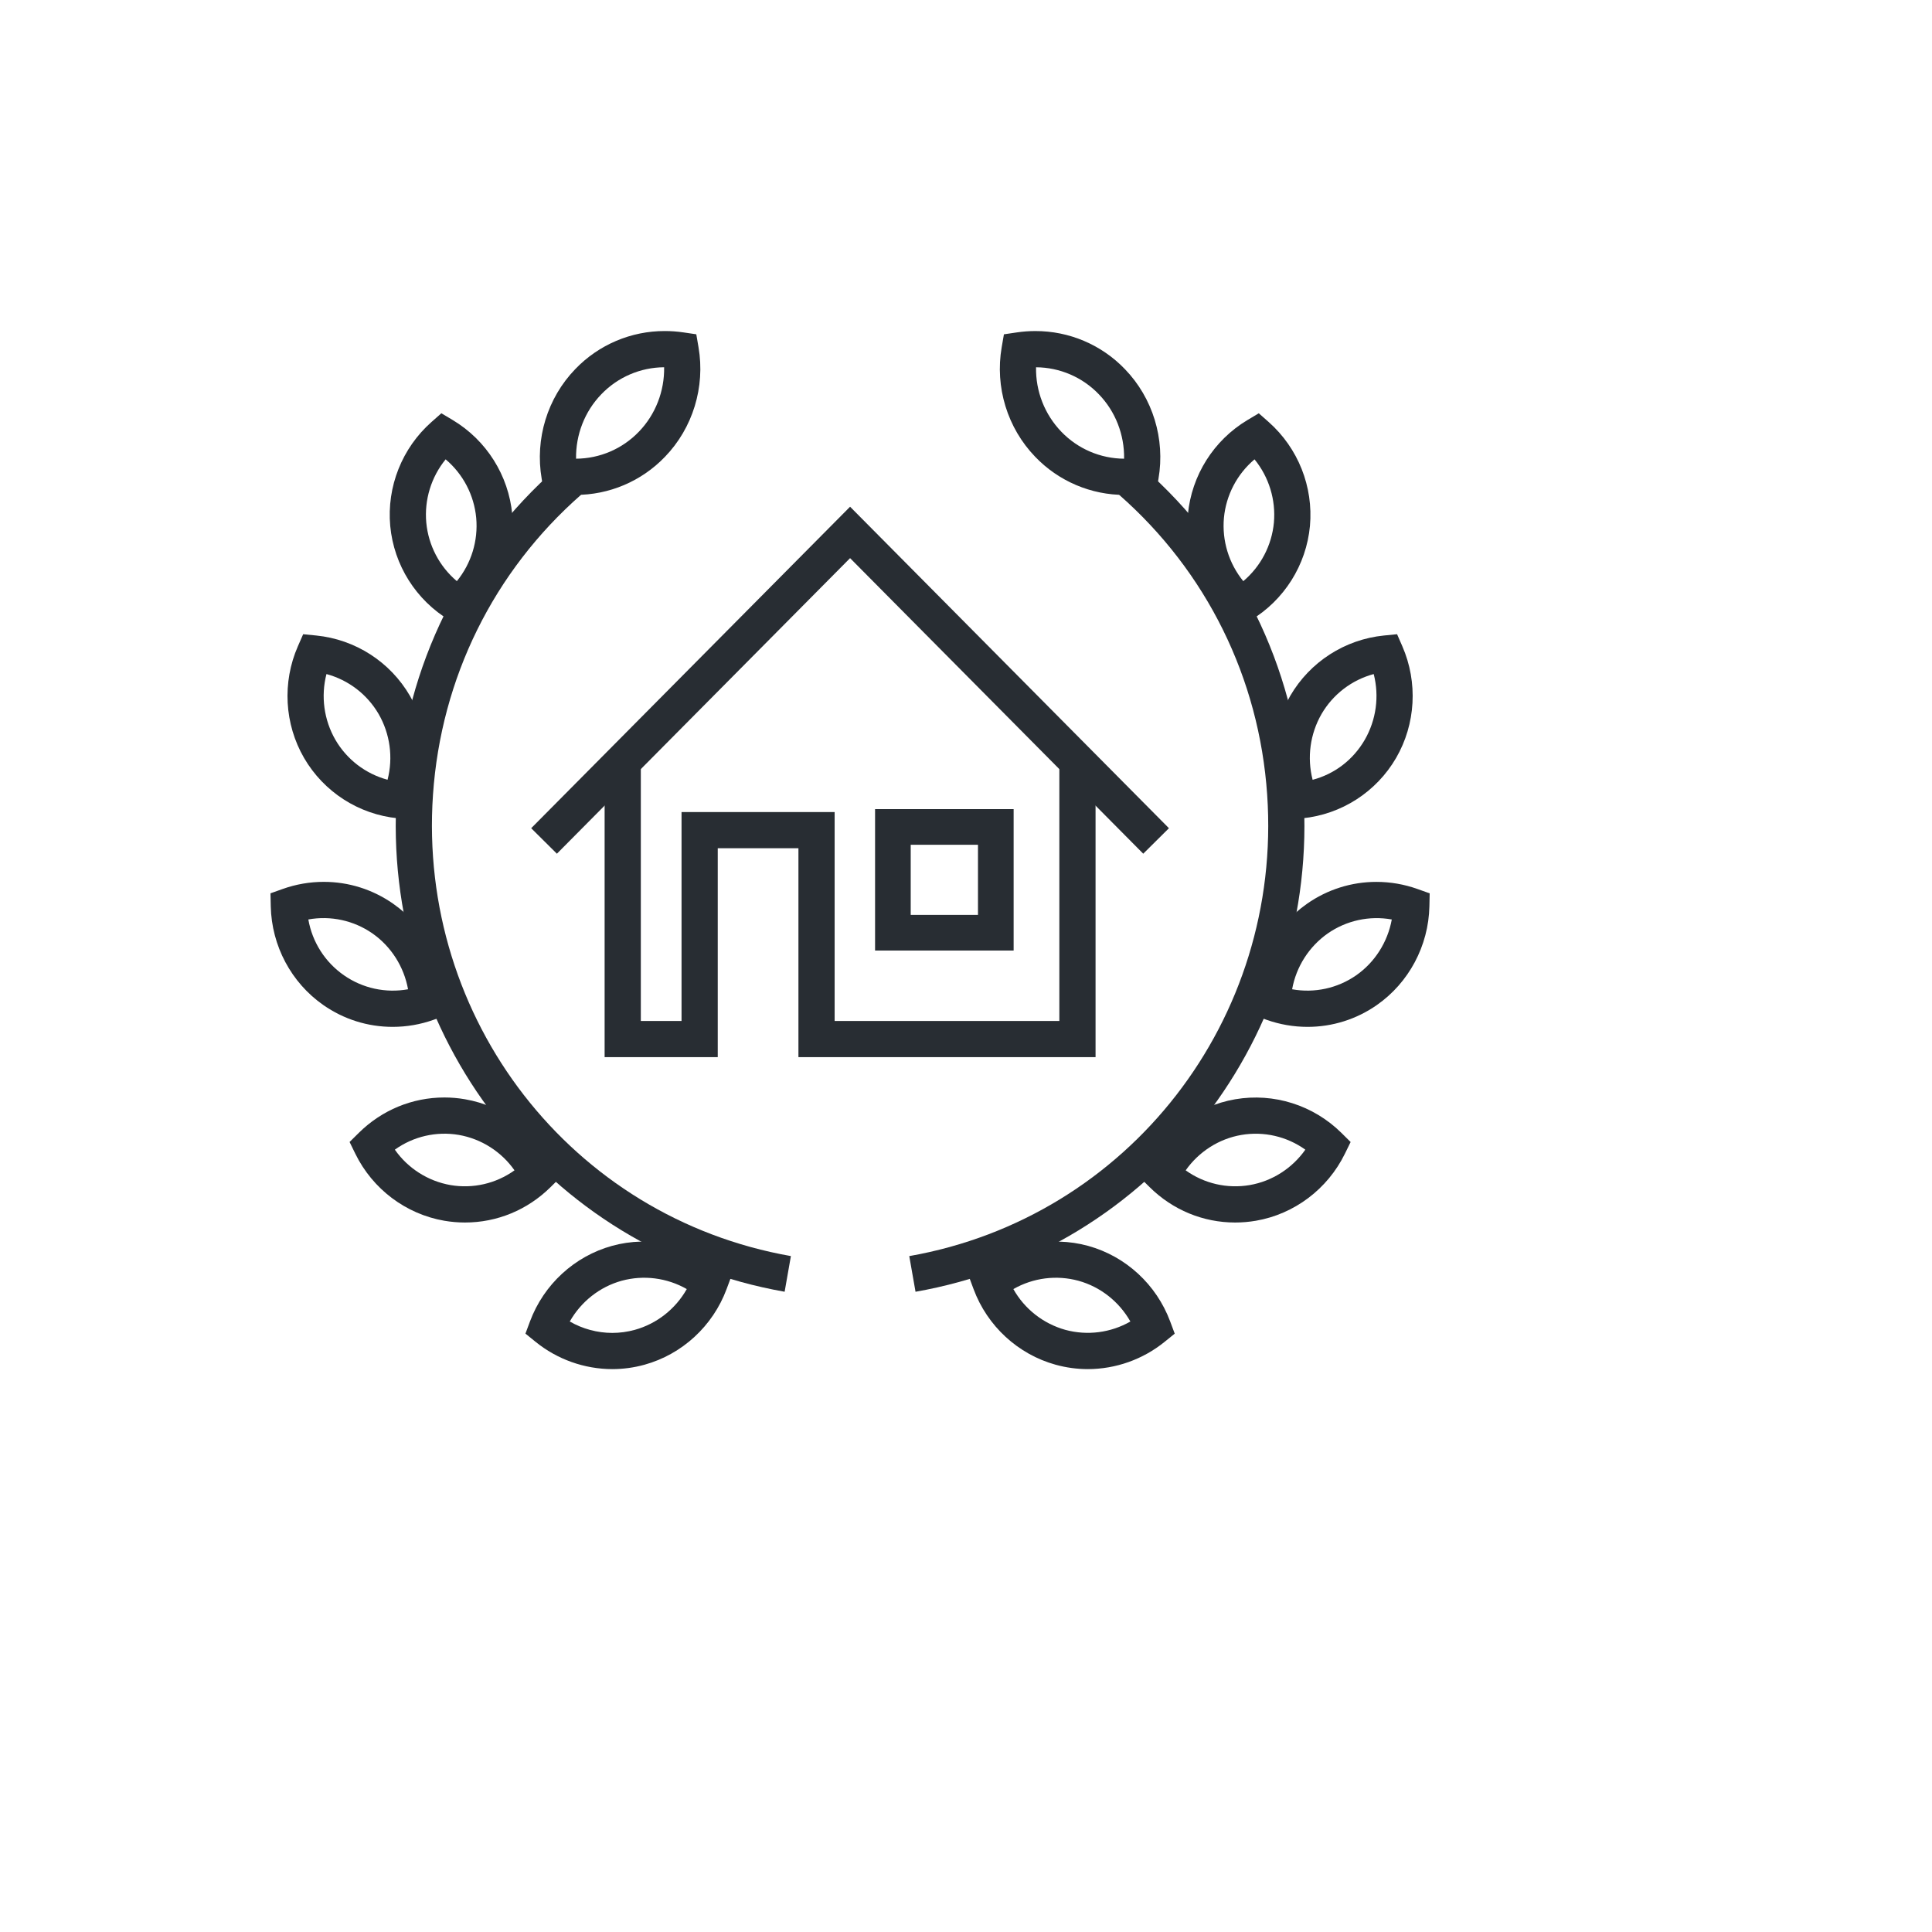
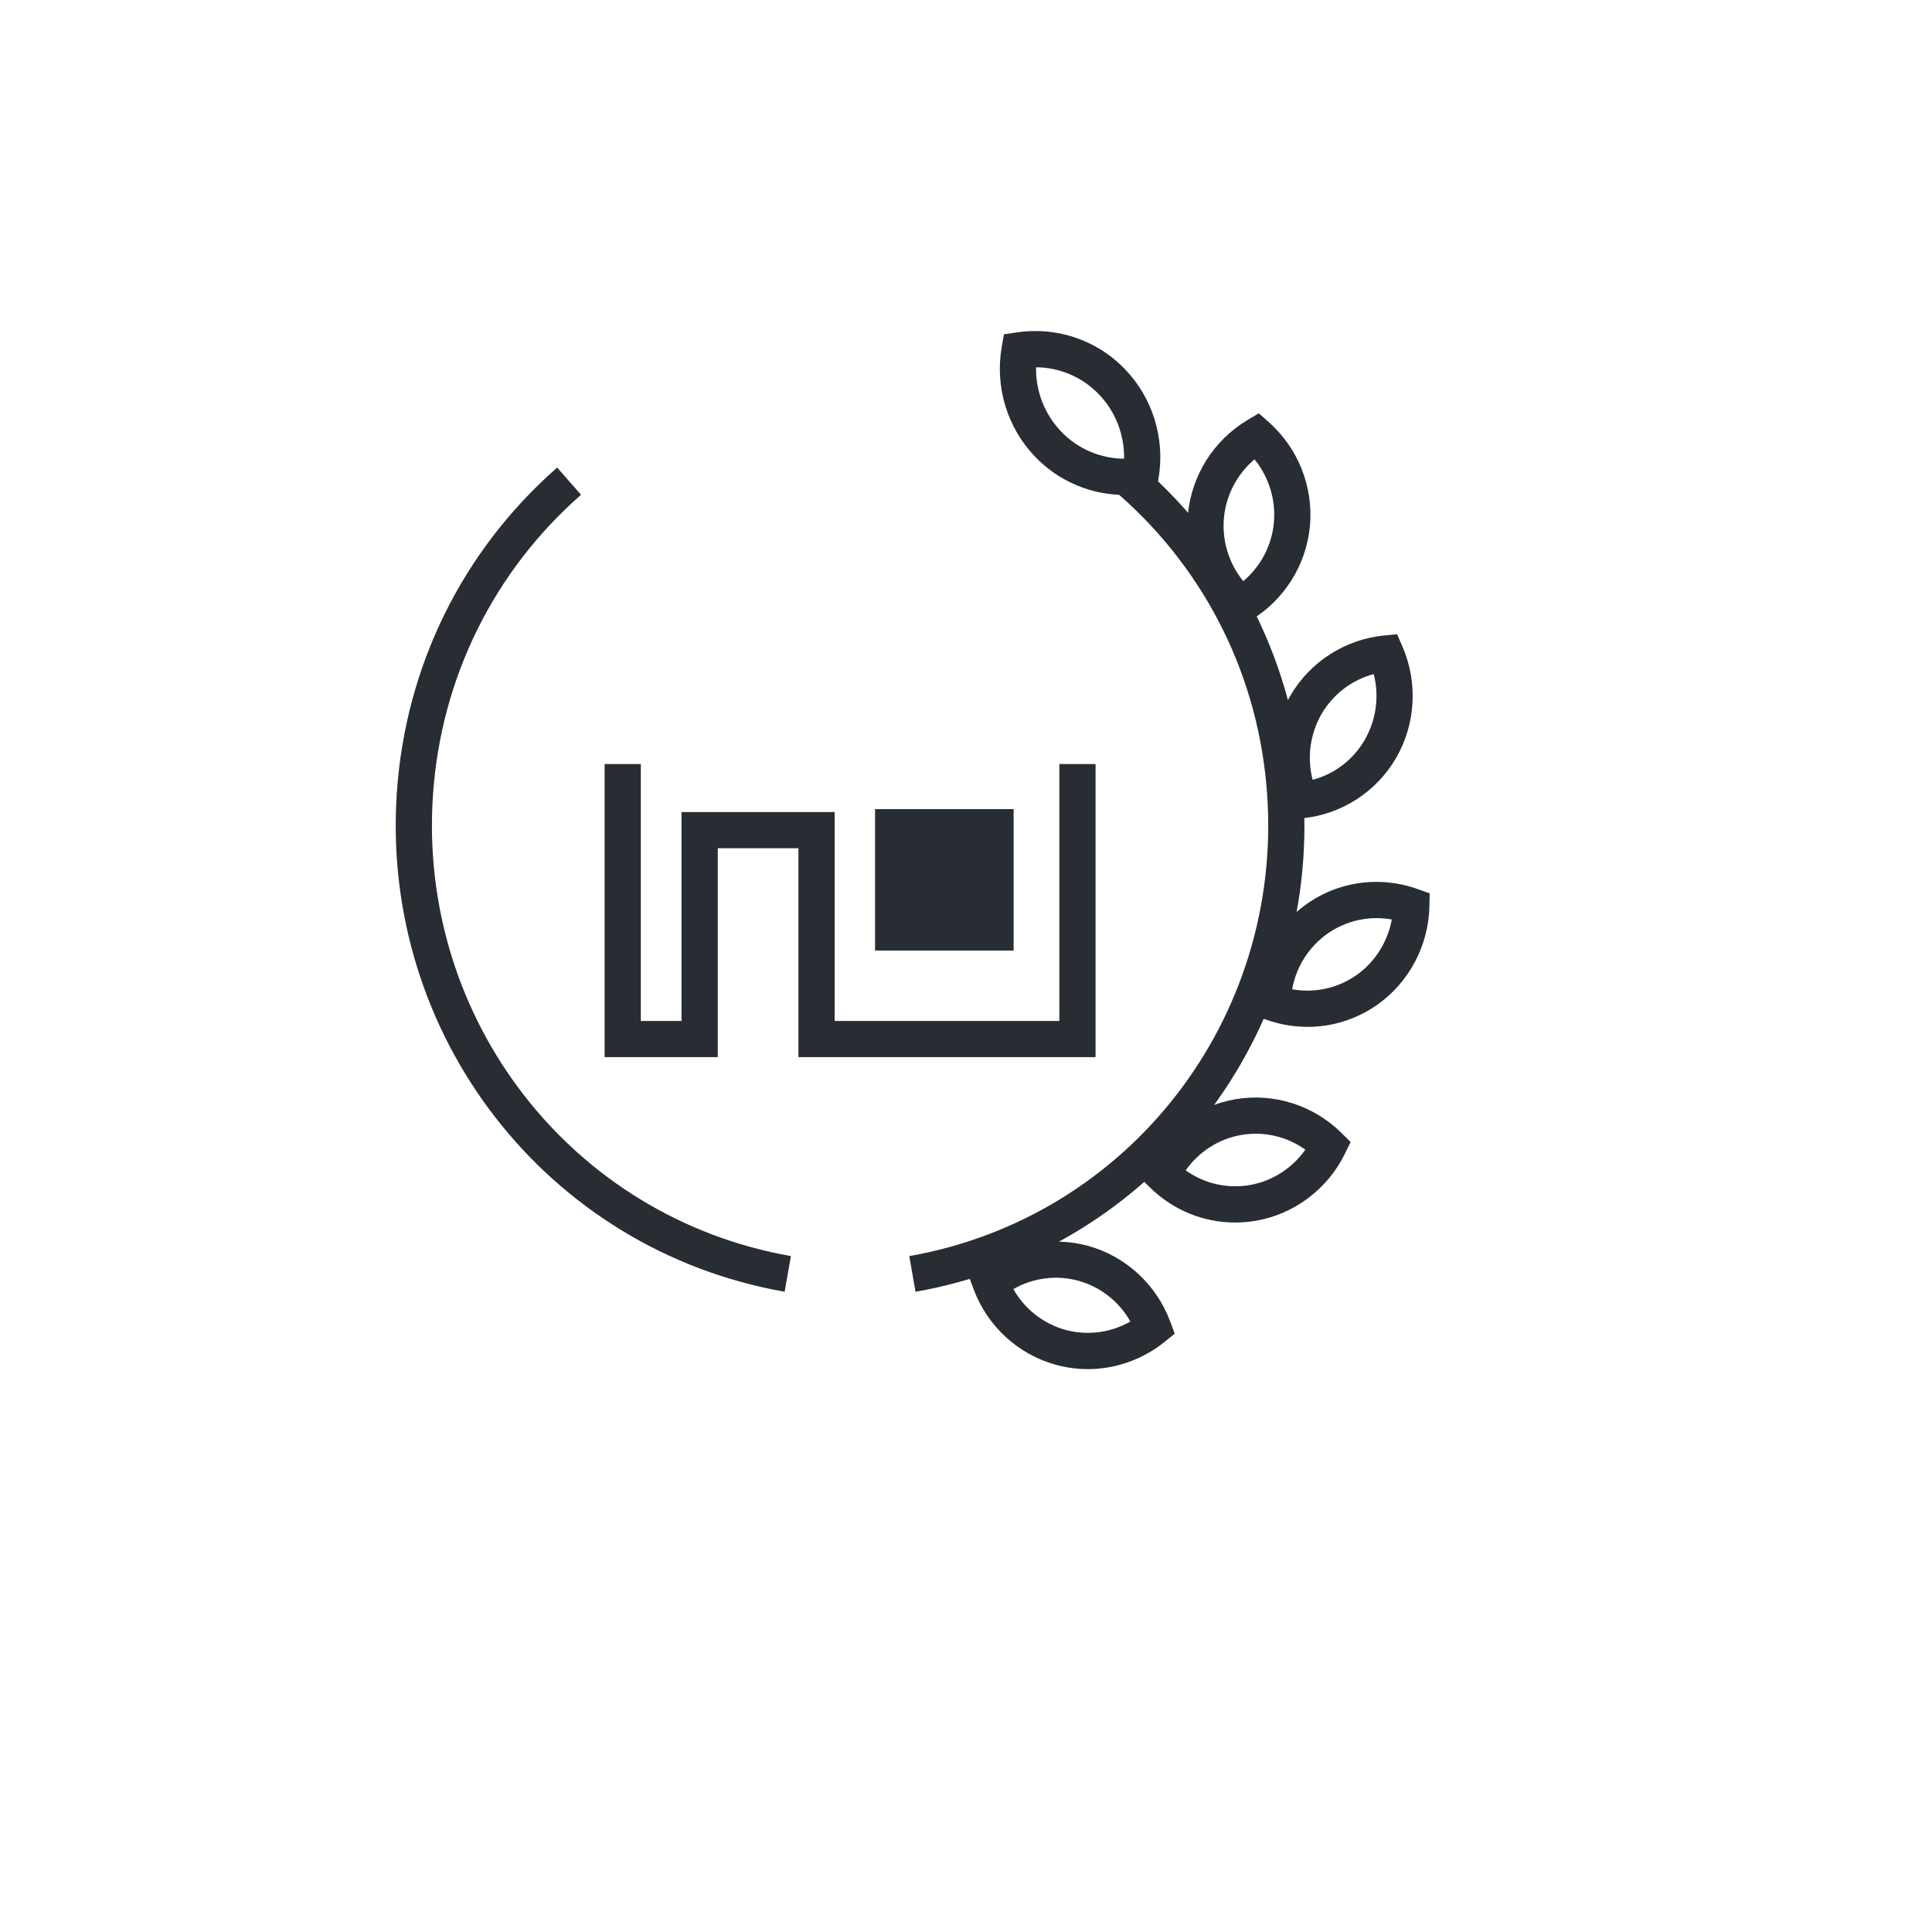
<svg xmlns="http://www.w3.org/2000/svg" version="1.1" width="100%" height="100%" id="svgWorkerArea" viewBox="-25 -25 625 625" style="background: white;">
  <defs id="defsdoc">
    <pattern id="patternBool" x="0" y="0" width="10" height="10" patternUnits="userSpaceOnUse" patternTransform="rotate(35)">
      <circle cx="5" cy="5" r="4" style="stroke: none;fill: #ff000070;" />
    </pattern>
  </defs>
  <g id="fileImp-645699522" class="cosito">
    <path id="pathImp-428773788" fill="#282D33" class="grouped" d="M329.412 316.99C329.412 316.99 233.292 316.99 233.292 316.99 233.292 316.99 233.292 249.408 233.292 249.408 233.292 249.408 207.191 249.408 207.191 249.408 207.191 249.408 207.191 316.99 207.191 316.99 207.191 316.99 170.594 316.99 170.594 316.99 170.594 316.99 170.594 222.171 170.594 222.171 170.594 222.171 182.307 222.171 182.307 222.171 182.307 222.171 182.307 305.277 182.307 305.277 182.307 305.277 195.478 305.277 195.478 305.277 195.478 305.277 195.478 237.695 195.478 237.695 195.478 237.695 245.005 237.695 245.005 237.695 245.005 237.695 245.005 305.277 245.005 305.277 245.005 305.277 317.699 305.277 317.699 305.277 317.699 305.277 317.699 222.171 317.699 222.171 317.699 222.171 329.412 222.171 329.412 222.171 329.412 222.171 329.412 316.99 329.412 316.99" />
-     <path id="pathImp-580588361" fill="#282D33" class="grouped" d="M291.376 248.278C291.376 248.277 291.376 270.974 291.376 270.974 291.376 270.974 269.614 270.974 269.614 270.974 269.614 270.974 269.614 248.277 269.614 248.278 269.614 248.277 291.376 248.277 291.376 248.278M302.91 236.746C302.91 236.746 258.083 236.746 258.083 236.746 258.083 236.746 258.083 282.508 258.083 282.508 258.083 282.508 302.91 282.508 302.91 282.508 302.91 282.508 302.91 236.746 302.91 236.746 302.91 236.746 302.91 236.746 302.91 236.746" />
-     <path id="pathImp-151860102" fill="#282D33" class="grouped" d="M155.154 251.175C155.154 251.175 146.84 242.925 146.84 242.925 146.84 242.925 250 138.924 250 138.924 250 138.924 353.151 242.925 353.151 242.925 353.151 242.925 344.837 251.172 344.837 251.172 344.837 251.172 250 155.556 250 155.556 250 155.556 155.154 251.175 155.154 251.175" />
-     <path id="pathImp-459208906" fill="#282D33" class="grouped" d="M161.09 135.101C159.106 135.101 157.108 134.954 155.145 134.667 155.145 134.667 150.947 134.046 150.947 134.046 150.947 134.046 150.23 129.862 150.23 129.862 148.02 116.984 152.081 103.733 161.093 94.413 168.674 86.506 179.166 82.053 190.12 82.091 192.098 82.091 194.09 82.237 196.047 82.525 196.047 82.525 200.251 83.143 200.251 83.143 200.251 83.143 200.969 87.329 200.969 87.329 203.178 100.214 199.117 113.471 190.106 122.787 182.527 130.691 172.04 135.142 161.09 135.101 161.09 135.101 161.09 135.101 161.09 135.101M189.845 93.807C182.165 93.855 174.832 97.011 169.519 102.555 164.134 108.121 161.227 115.671 161.356 123.388 169.036 123.346 176.37 120.193 181.683 114.649 187.067 109.079 189.971 101.529 189.845 93.807 189.845 93.807 189.845 93.807 189.845 93.807M124.188 177.898C124.188 177.898 120.514 175.709 120.514 175.709 109.585 169.173 102.425 157.82 101.239 145.141 100.092 132.452 105.043 119.973 114.578 111.523 114.578 111.523 117.783 108.692 117.783 108.692 117.783 108.692 121.454 110.884 121.454 110.884 132.373 117.428 139.526 128.776 140.72 141.449 141.866 154.137 136.918 166.614 127.387 175.067 127.387 175.067 124.188 177.898 124.188 177.898 124.188 177.898 124.188 177.898 124.188 177.898M119.166 123.596C114.483 129.338 112.235 136.686 112.902 144.065 113.593 151.428 117.143 158.226 122.79 163 127.474 157.258 129.723 149.91 129.054 142.53 128.363 135.168 124.813 128.37 119.166 123.596 119.166 123.596 119.166 123.596 119.166 123.596M107.928 240.13C107.928 240.13 103.694 239.717 103.694 239.717 91.037 238.458 79.756 231.197 73.366 220.199 67.006 209.233 66.259 195.725 71.365 184.065 71.365 184.065 73.073 180.168 73.073 180.168 73.073 180.168 77.307 180.587 77.307 180.587 89.954 181.856 101.225 189.114 107.614 200.102 113.972 211.056 114.728 224.567 109.633 236.231 109.633 236.231 107.928 240.13 107.928 240.13 107.928 240.13 107.928 240.13 107.928 240.13M80.611 193.056C78.751 200.249 79.788 207.886 83.5 214.322 87.199 220.689 93.265 225.335 100.375 227.248 102.23 220.053 101.192 212.417 97.483 205.979 93.78 199.617 87.718 194.974 80.611 193.056 80.611 193.056 80.611 193.056 80.611 193.056M102.016 307.191C93.974 307.19 86.219 304.75 79.589 300.127 69.227 292.897 62.872 280.97 62.594 268.214 62.594 268.214 62.5 263.986 62.5 263.986 62.5 263.986 66.487 262.568 66.487 262.568 70.743 261.052 75.227 260.278 79.744 260.28 87.795 260.28 95.553 262.727 102.174 267.35 112.542 274.586 118.897 286.513 119.169 299.26 119.169 299.26 119.26 303.485 119.26 303.485 119.26 303.485 115.278 304.899 115.278 304.899 111.004 306.423 106.542 307.19 102.016 307.191 102.016 307.19 102.016 307.19 102.016 307.191M74.746 272.445C76.02 279.772 80.178 286.283 86.289 290.521 92.322 294.715 99.775 296.336 107.005 295.026 105.681 287.755 101.559 281.201 95.471 276.953 89.434 272.76 81.979 271.138 74.746 272.445 74.746 272.445 74.746 272.445 74.746 272.445M125.421 370.481C123.194 370.481 120.95 370.29 118.744 369.912 106.293 367.771 95.526 359.655 89.936 348.209 89.936 348.209 88.091 344.43 88.091 344.43 88.091 344.43 91.082 341.471 91.082 341.471 98.547 334.097 108.373 330.033 118.756 330.033 120.974 330.033 123.215 330.224 125.421 330.605 137.872 332.746 148.644 340.858 154.24 352.311 154.24 352.311 156.086 356.09 156.086 356.09 156.086 356.09 153.095 359.046 153.095 359.046 145.63 366.42 135.801 370.481 125.421 370.481 125.421 370.481 125.421 370.481 125.421 370.481M102.731 346.914C106.973 352.968 113.447 357.088 120.728 358.369 127.99 359.613 135.449 357.897 141.438 353.603 137.192 347.547 130.715 343.425 123.432 342.145 116.171 340.905 108.717 342.623 102.731 346.914 102.731 346.914 102.731 346.914 102.731 346.914M173.058 417.909C173.055 417.909 173.055 417.909 173.058 417.909 164.024 417.884 155.271 414.767 148.255 409.076 148.255 409.076 144.98 406.425 144.98 406.425 144.98 406.425 146.45 402.476 146.45 402.476 150.906 390.531 160.829 381.397 172.996 378.03 185.122 374.682 198.443 377.512 208.237 385.434 208.237 385.434 211.516 388.082 211.516 388.082 211.516 388.082 210.045 392.034 210.045 392.034 205.595 403.979 195.669 413.119 183.493 416.488 180.094 417.428 176.584 417.906 173.058 417.909 173.058 417.909 173.058 417.909 173.058 417.909M159.323 402.505C163.501 404.912 168.236 406.185 173.058 406.196 175.513 406.196 177.977 405.862 180.373 405.2 187.501 403.229 193.536 398.43 197.172 392.014 190.786 388.362 183.212 387.393 176.113 389.321 168.994 391.29 162.962 396.086 159.323 402.505 159.323 402.505 159.323 402.505 159.323 402.505" />
+     <path id="pathImp-580588361" fill="#282D33" class="grouped" d="M291.376 248.278M302.91 236.746C302.91 236.746 258.083 236.746 258.083 236.746 258.083 236.746 258.083 282.508 258.083 282.508 258.083 282.508 302.91 282.508 302.91 282.508 302.91 282.508 302.91 236.746 302.91 236.746 302.91 236.746 302.91 236.746 302.91 236.746" />
    <path id="pathImp-392530857" fill="#282D33" class="grouped" d="M228.827 392.878C151.929 379.355 98.002 309.886 103.387 231.285 106.196 190.445 124.612 153.145 155.242 126.256 155.242 126.256 162.971 135.06 162.971 135.06 134.679 159.895 117.669 194.351 115.07 232.088 110.099 304.692 159.874 368.861 230.855 381.341 230.855 381.341 228.827 392.878 228.827 392.878 228.827 392.878 228.827 392.878 228.827 392.878" />
    <path id="pathImp-566587379" fill="#282D33" class="grouped" d="M338.925 135.107C327.97 135.145 317.479 130.691 309.897 122.784 300.88 113.453 296.822 100.202 299.046 87.332 299.046 87.332 299.767 83.151 299.767 83.151 299.767 83.151 303.962 82.533 303.962 82.533 305.919 82.243 307.917 82.097 309.894 82.097 320.844 82.061 331.331 86.513 338.91 94.416 347.922 103.741 351.985 116.995 349.768 129.871 349.768 129.871 349.05 134.058 349.05 134.058 349.05 134.058 344.852 134.673 344.852 134.673 342.894 134.96 340.897 135.107 338.925 135.107 338.925 135.107 338.925 135.107 338.925 135.107M310.161 93.813C310.015 101.562 312.948 109.053 318.317 114.643 323.632 120.186 330.964 123.342 338.644 123.391 338.772 115.674 335.869 108.124 330.481 102.555 325.169 97.013 317.838 93.859 310.161 93.813 310.161 93.813 310.161 93.813 310.161 93.813M375.81 177.903C375.81 177.903 372.607 175.073 372.607 175.073 363.078 166.618 358.131 154.14 359.277 141.452 360.469 128.776 367.627 117.426 378.552 110.887 378.552 110.887 382.22 108.701 382.22 108.701 382.22 108.701 385.428 111.531 385.428 111.531 394.953 119.985 399.904 132.456 398.769 145.141 397.579 157.824 390.415 169.181 379.481 175.718 379.481 175.718 375.81 177.903 375.81 177.903 375.81 177.903 375.81 177.903 375.81 177.903M380.837 123.599C375.188 128.371 371.635 135.168 370.94 142.53 370.275 149.912 372.523 157.261 377.204 163.006 382.857 158.232 386.412 151.432 387.106 144.065 387.762 136.687 385.513 129.344 380.837 123.599 380.837 123.599 380.837 123.599 380.837 123.599M392.084 240.142C392.084 240.142 390.376 236.242 390.376 236.242 385.281 224.579 386.034 211.067 392.389 200.105 398.783 189.113 410.061 181.854 422.714 180.587 422.714 180.587 426.953 180.168 426.953 180.168 426.953 180.168 428.655 184.07 428.655 184.07 433.744 195.742 432.988 209.248 426.634 220.202 420.245 231.195 408.971 238.455 396.32 239.723 396.32 239.723 392.084 240.142 392.084 240.142 392.084 240.142 392.084 240.142 392.084 240.142M419.394 193.056C412.285 194.97 406.219 199.615 402.517 205.979 398.81 212.424 397.774 220.065 399.631 227.266 406.718 225.397 412.721 220.838 416.5 214.322 420.207 207.884 421.247 200.25 419.394 193.056 419.394 193.056 419.394 193.056 419.394 193.056M397.99 307.191C393.467 307.19 389.005 306.42 384.728 304.902 384.728 304.902 380.749 303.485 380.749 303.485 380.749 303.485 380.837 299.26 380.837 299.26 381.112 286.519 387.464 274.598 397.829 267.361 404.402 262.752 412.237 260.282 420.265 260.289 424.785 260.289 429.244 261.06 433.516 262.577 433.516 262.577 437.5 263.995 437.5 263.995 437.5 263.995 437.409 268.223 437.409 268.223 437.125 280.973 430.773 292.897 420.414 300.127 413.843 304.73 406.013 307.196 397.99 307.191 397.99 307.19 397.99 307.19 397.99 307.191M393.001 295.026C400.23 296.334 407.682 294.713 413.714 290.521 419.79 286.281 423.912 279.731 425.242 272.45 418.014 271.149 410.564 272.772 404.532 276.962 398.462 281.232 394.319 287.723 393.001 295.026 393.001 295.026 393.001 295.026 393.001 295.026M374.573 370.483C364.193 370.483 354.37 366.42 346.911 359.043 346.911 359.043 343.92 356.084 343.92 356.084 343.92 356.084 345.769 352.308 345.769 352.308 351.37 340.861 362.143 332.752 374.585 330.611 387.121 328.472 399.865 332.529 408.933 341.474 408.933 341.474 411.927 344.439 411.927 344.439 411.927 344.439 410.075 348.221 410.075 348.221 404.468 359.67 393.692 367.782 381.259 369.915 379.05 370.29 376.797 370.483 374.573 370.483 374.573 370.483 374.573 370.483 374.573 370.483M358.565 353.606C364.554 357.897 372.011 359.613 379.272 358.369 386.553 357.118 393.024 352.943 397.275 346.917 391.286 342.625 383.828 340.909 376.565 342.153 369.285 343.407 362.81 347.582 358.565 353.606 358.565 353.606 358.565 353.606 358.565 353.606M326.948 417.909C323.433 417.909 319.923 417.432 316.507 416.491 304.325 413.131 294.397 403.987 289.955 392.037 289.955 392.037 288.49 388.094 288.49 388.094 288.49 388.094 291.76 385.448 291.76 385.448 301.548 377.515 314.878 374.693 327.01 378.039 339.18 381.402 349.1 390.543 353.55 402.487 353.55 402.487 355.021 406.437 355.021 406.437 355.021 406.437 351.748 409.085 351.748 409.085 344.729 414.767 335.979 417.881 326.948 417.909 326.948 417.909 326.948 417.909 326.948 417.909M302.822 392.017C306.452 398.464 312.493 403.206 319.618 405.2 326.717 407.132 334.292 406.163 340.677 402.508 337.044 396.095 331.009 391.296 323.884 389.327 316.785 387.39 309.207 388.358 302.822 392.017 302.822 392.017 302.822 392.017 302.822 392.017" />
    <path id="pathImp-106807533" fill="#282D33" class="grouped" d="M271.173 392.884C271.173 392.884 269.146 381.347 269.146 381.347 340.132 368.855 389.907 304.692 384.93 232.091 382.346 194.368 365.339 159.909 337.038 135.065 337.038 135.065 344.767 126.262 344.767 126.262 375.408 153.165 393.818 190.463 396.613 231.291 402.001 309.883 348.074 379.352 271.173 392.884 271.173 392.884 271.173 392.884 271.173 392.884" />
  </g>
</svg>